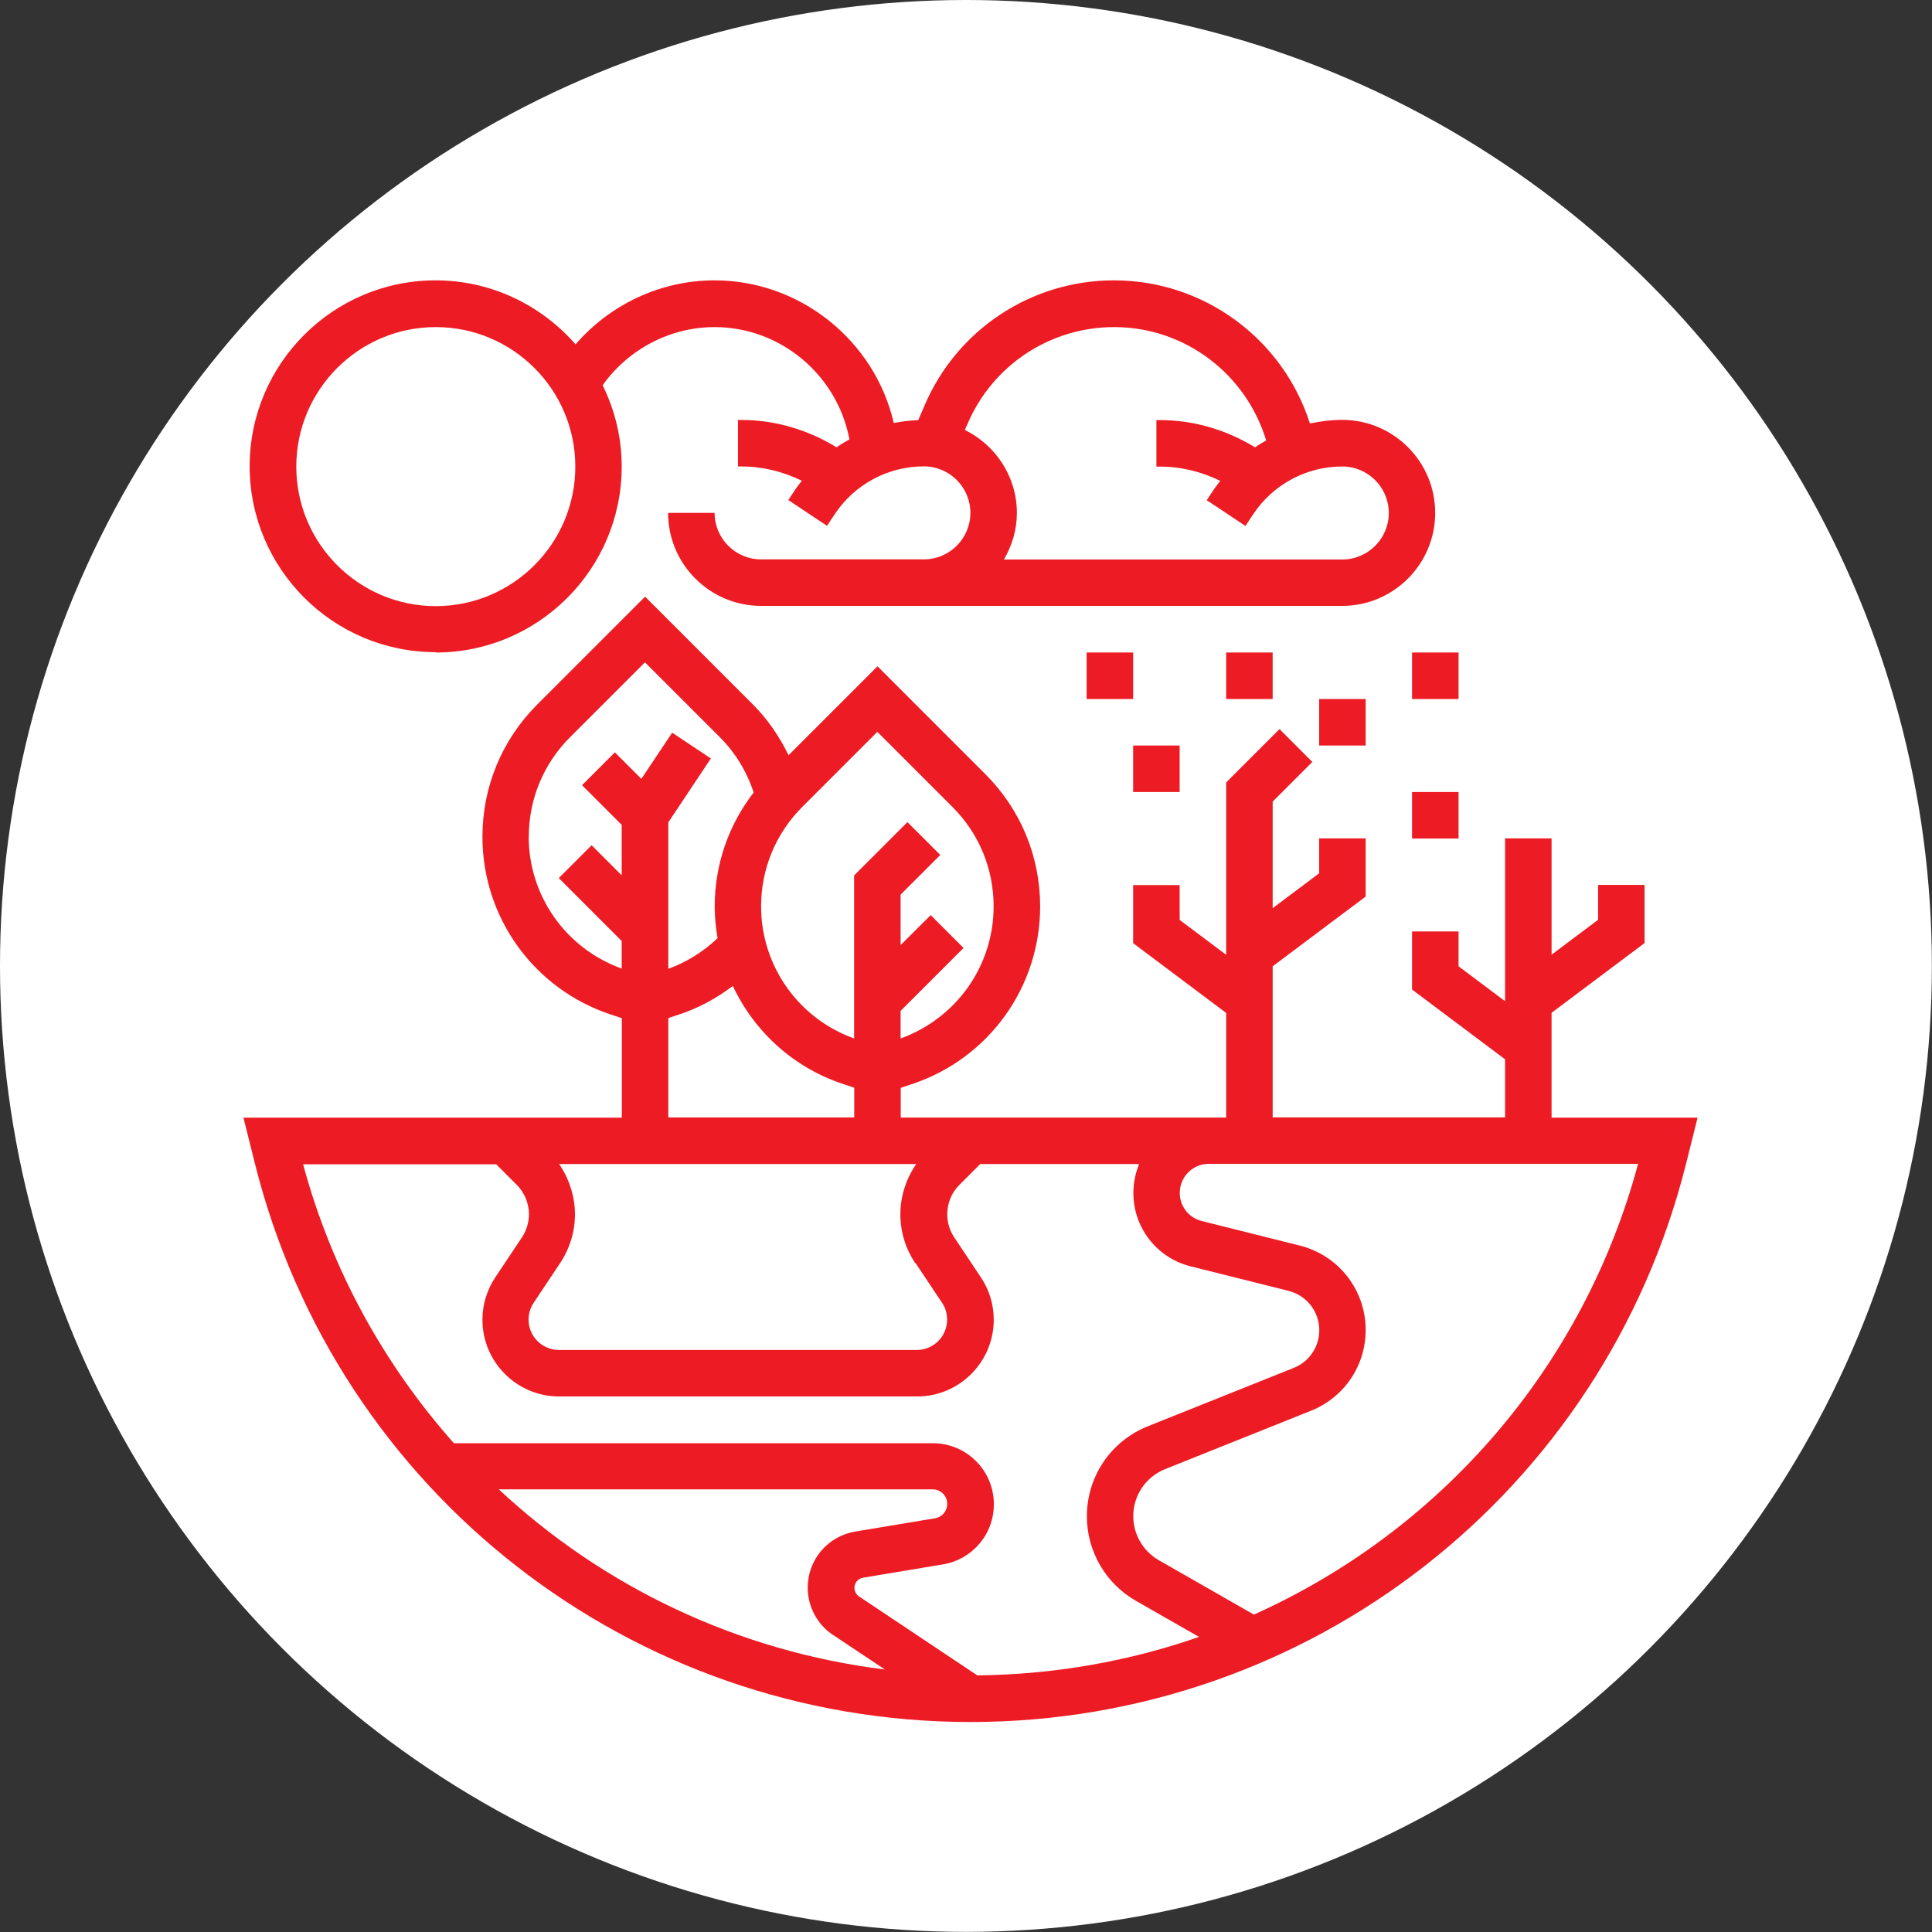
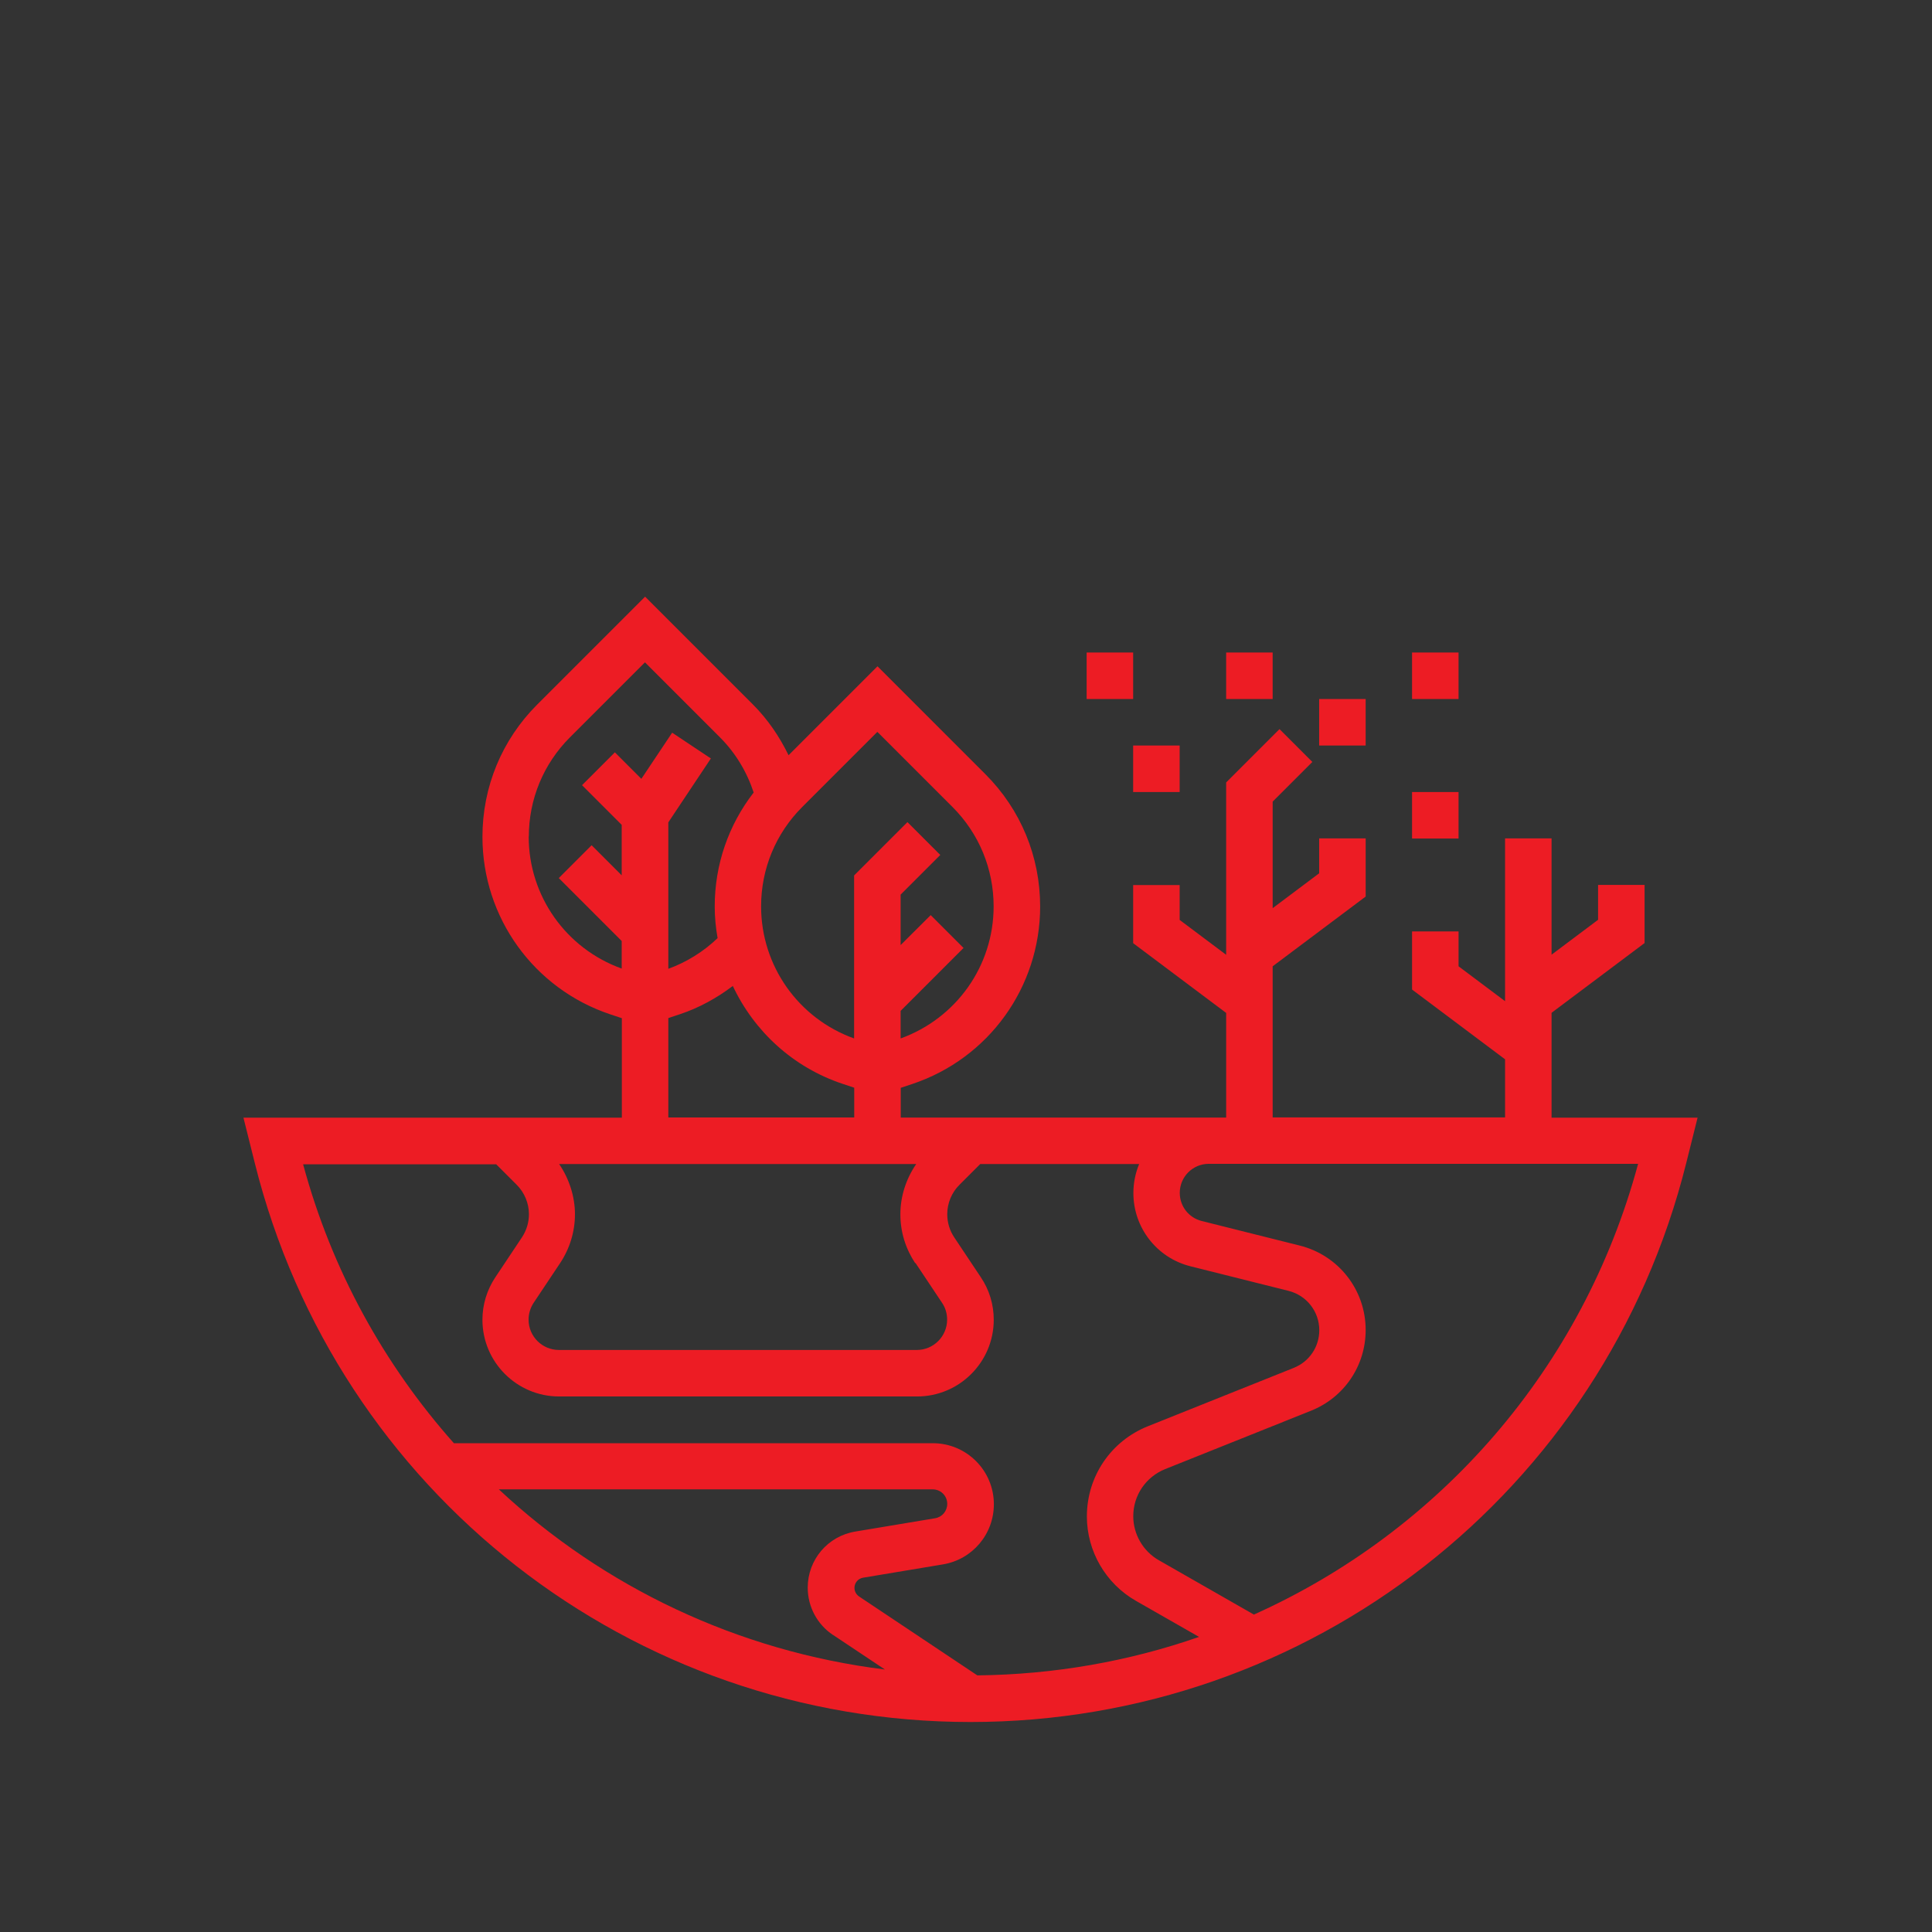
<svg xmlns="http://www.w3.org/2000/svg" id="Capa_2" data-name="Capa 2" viewBox="0 0 161.19 161.19">
  <rect x="0" y="0" width="161.19" height="161.19" fill="#333333" stroke="none" />
  <defs>
    <style>
      .cls-1 {
        fill: #fff;
      }

      .cls-2 {
        fill: #ed1c24;
      }
    </style>
  </defs>
  <g id="Capa_1-2" data-name="Capa 1">
    <g>
-       <circle class="cls-1" cx="80.59" cy="80.59" r="80.59" />
      <g>
-         <path class="cls-2" d="m36.36,54.44c8.55,0,15.51-6.96,15.51-15.51,0-2.44-.58-4.73-1.59-6.79,2.14-3,5.62-4.85,9.34-4.85,5.51,0,10.24,4,11.25,9.37-.37.2-.73.42-1.07.66-2.37-1.45-5.11-2.28-7.9-2.28h-.33v3.88h.33c1.74,0,3.45.43,5,1.19-.16.21-.33.41-.48.63l-.65.98,3.23,2.15.65-.98c1.66-2.49,4.44-3.98,7.43-3.98,2.14,0,3.88,1.74,3.88,3.88s-1.74,3.88-3.88,3.88h-13.58c-2.14,0-3.88-1.74-3.88-3.88h-3.88c0,4.28,3.48,7.76,7.76,7.76h48.48c4.28,0,7.76-3.48,7.76-7.76s-3.48-7.76-7.76-7.76c-.92,0-1.81.12-2.69.3-2.25-7.03-8.81-11.94-16.35-11.94-6.88,0-13.08,4.09-15.79,10.41l-.54,1.25c-.69.03-1.37.11-2.04.24-1.59-6.87-7.8-11.9-14.96-11.9-4.48,0-8.7,2-11.59,5.34-2.85-3.26-7.02-5.34-11.68-5.34-8.55,0-15.51,6.96-15.51,15.51s6.96,15.51,15.51,15.51h0Zm56.59-27.15c5.91,0,11.01,3.91,12.69,9.46-.32.18-.63.36-.93.57-2.37-1.45-5.11-2.27-7.9-2.27h-.33v3.88h.33c1.74,0,3.45.43,5,1.19-.16.21-.33.41-.48.63l-.65.98,3.23,2.15.65-.98c1.66-2.49,4.44-3.98,7.43-3.98,2.14,0,3.88,1.74,3.88,3.88s-1.74,3.88-3.88,3.88h-28.23c.67-1.15,1.08-2.46,1.08-3.88,0-3.05-1.78-5.66-4.34-6.93l.23-.52c2.1-4.9,6.9-8.06,12.23-8.06h0Zm-56.59,0c6.42,0,11.64,5.22,11.64,11.64s-5.22,11.64-11.64,11.64-11.64-5.22-11.64-11.64,5.22-11.64,11.64-11.64h0Z" />
        <path class="cls-2" d="m129.45,93.23v-8.73l7.76-5.82v-4.85h-3.88v2.91l-3.88,2.91v-9.7h-3.88v13.58l-3.88-2.91v-2.91h-3.88v4.85l7.76,5.82v4.85h-19.39v-12.61l7.76-5.82v-4.85h-3.88v2.91l-3.88,2.91v-8.89l3.31-3.31-2.74-2.74-4.45,4.45v14.38l-3.88-2.91v-2.91h-3.88v4.85l7.76,5.82v8.73h-27.15v-2.48l.96-.32c6.38-2.13,10.67-8.08,10.67-14.81,0-4.17-1.62-8.09-4.57-11.04l-9-9-7.42,7.42c-.76-1.56-1.74-3-2.97-4.23l-9-9-9,9c-2.95,2.95-4.57,6.87-4.57,11.04,0,6.73,4.29,12.68,10.67,14.81l.96.32v8.3h-31.57l.95,3.8c6.86,27.45,31.42,46.62,59.71,46.62s52.85-19.17,59.71-46.62l.95-3.8h-12.18Zm-53.07,12.14l2.22,3.33c.28.41.42.9.42,1.4,0,1.39-1.13,2.53-2.53,2.53h-29.86c-1.39,0-2.53-1.13-2.53-2.53,0-.5.15-.99.42-1.4l2.22-3.33c.8-1.21,1.23-2.62,1.23-4.07s-.48-2.96-1.32-4.18h29.79c-.84,1.22-1.32,2.69-1.32,4.18s.43,2.86,1.23,4.08h0Zm-3.17-44.3l6.26,6.26c2.21,2.21,3.43,5.16,3.43,8.29,0,4.96-3.11,9.34-7.76,11.02v-2.3l5.25-5.25-2.74-2.74-2.51,2.5v-4.21l3.31-3.31-2.74-2.74-4.45,4.45v13.6c-4.65-1.67-7.76-6.06-7.76-11.02,0-3.13,1.22-6.08,3.43-8.29l6.26-6.26Zm-29.09,8.74c0-3.13,1.22-6.08,3.43-8.29l6.26-6.26,6.26,6.26c1.29,1.29,2.24,2.87,2.81,4.6-2.1,2.71-3.25,6.02-3.25,9.51,0,.9.09,1.78.24,2.64-1.18,1.13-2.58,2-4.11,2.56v-12.22l3.55-5.33-3.23-2.15-2.57,3.85-2.21-2.21-2.74,2.74,3.31,3.31v4.21l-2.51-2.51-2.74,2.74,5.25,5.25v2.3c-4.65-1.67-7.76-6.06-7.76-11.02h0Zm11.64,15.13l.96-.32c1.6-.53,3.08-1.35,4.42-2.36,1.78,3.78,5.02,6.79,9.17,8.17l.96.32v2.48h-15.51v-8.3Zm-14.38,12.18l1.73,1.73c.65.65,1.02,1.54,1.02,2.45,0,.69-.2,1.35-.58,1.93l-2.22,3.33c-.7,1.05-1.08,2.28-1.08,3.55,0,3.53,2.87,6.4,6.4,6.4h29.86c3.53,0,6.4-2.87,6.4-6.4,0-1.27-.37-2.5-1.08-3.55l-2.22-3.33c-.38-.57-.58-1.24-.58-1.93,0-.91.37-1.81,1.02-2.45l1.73-1.73h13.26c-.31.75-.48,1.56-.48,2.42,0,2.89,1.96,5.41,4.77,6.11l8.18,2.05c1.51.38,2.56,1.73,2.56,3.28,0,1.39-.83,2.62-2.12,3.14l-12.17,4.87c-3.1,1.24-5.1,4.19-5.1,7.53,0,2.9,1.57,5.6,4.09,7.04l5.27,3.01c-5.83,2.03-12.05,3.14-18.5,3.21l-9.86-6.58c-.24-.16-.39-.43-.39-.72,0-.42.3-.78.72-.85l6.66-1.11c2.46-.41,4.25-2.52,4.25-5.02,0-2.81-2.28-5.09-5.09-5.09h-39.96c-5.8-6.53-10.19-14.41-12.58-23.27h16.1Zm28.13,39.29l4.32,2.88c-12.27-1.52-23.48-6.88-32.21-15.03h36.2c.67,0,1.21.54,1.21,1.21,0,.6-.42,1.1-1.01,1.2l-6.66,1.11c-2.3.38-3.97,2.35-3.97,4.68,0,1.59.79,3.07,2.11,3.95h0Zm35.11-1.7l-7.94-4.54c-1.31-.75-2.13-2.16-2.13-3.67,0-1.74,1.05-3.28,2.66-3.93l12.17-4.87c2.77-1.11,4.56-3.75,4.56-6.74,0-3.34-2.26-6.23-5.5-7.04l-8.18-2.05c-1.08-.27-1.83-1.23-1.83-2.35,0-1.33,1.08-2.42,2.42-2.42h35.82c-4.61,17.12-16.61,30.67-32.04,37.6h0Z" />
        <rect class="cls-2" x="90.66" y="54.44" width="3.88" height="3.88" />
        <rect class="cls-2" x="94.54" y="62.2" width="3.88" height="3.88" />
        <rect class="cls-2" x="102.3" y="54.44" width="3.88" height="3.88" />
        <rect class="cls-2" x="110.06" y="58.32" width="3.88" height="3.88" />
        <rect class="cls-2" x="117.81" y="66.08" width="3.88" height="3.88" />
        <rect class="cls-2" x="117.81" y="54.44" width="3.88" height="3.88" />
      </g>
    </g>
  </g>
</svg>